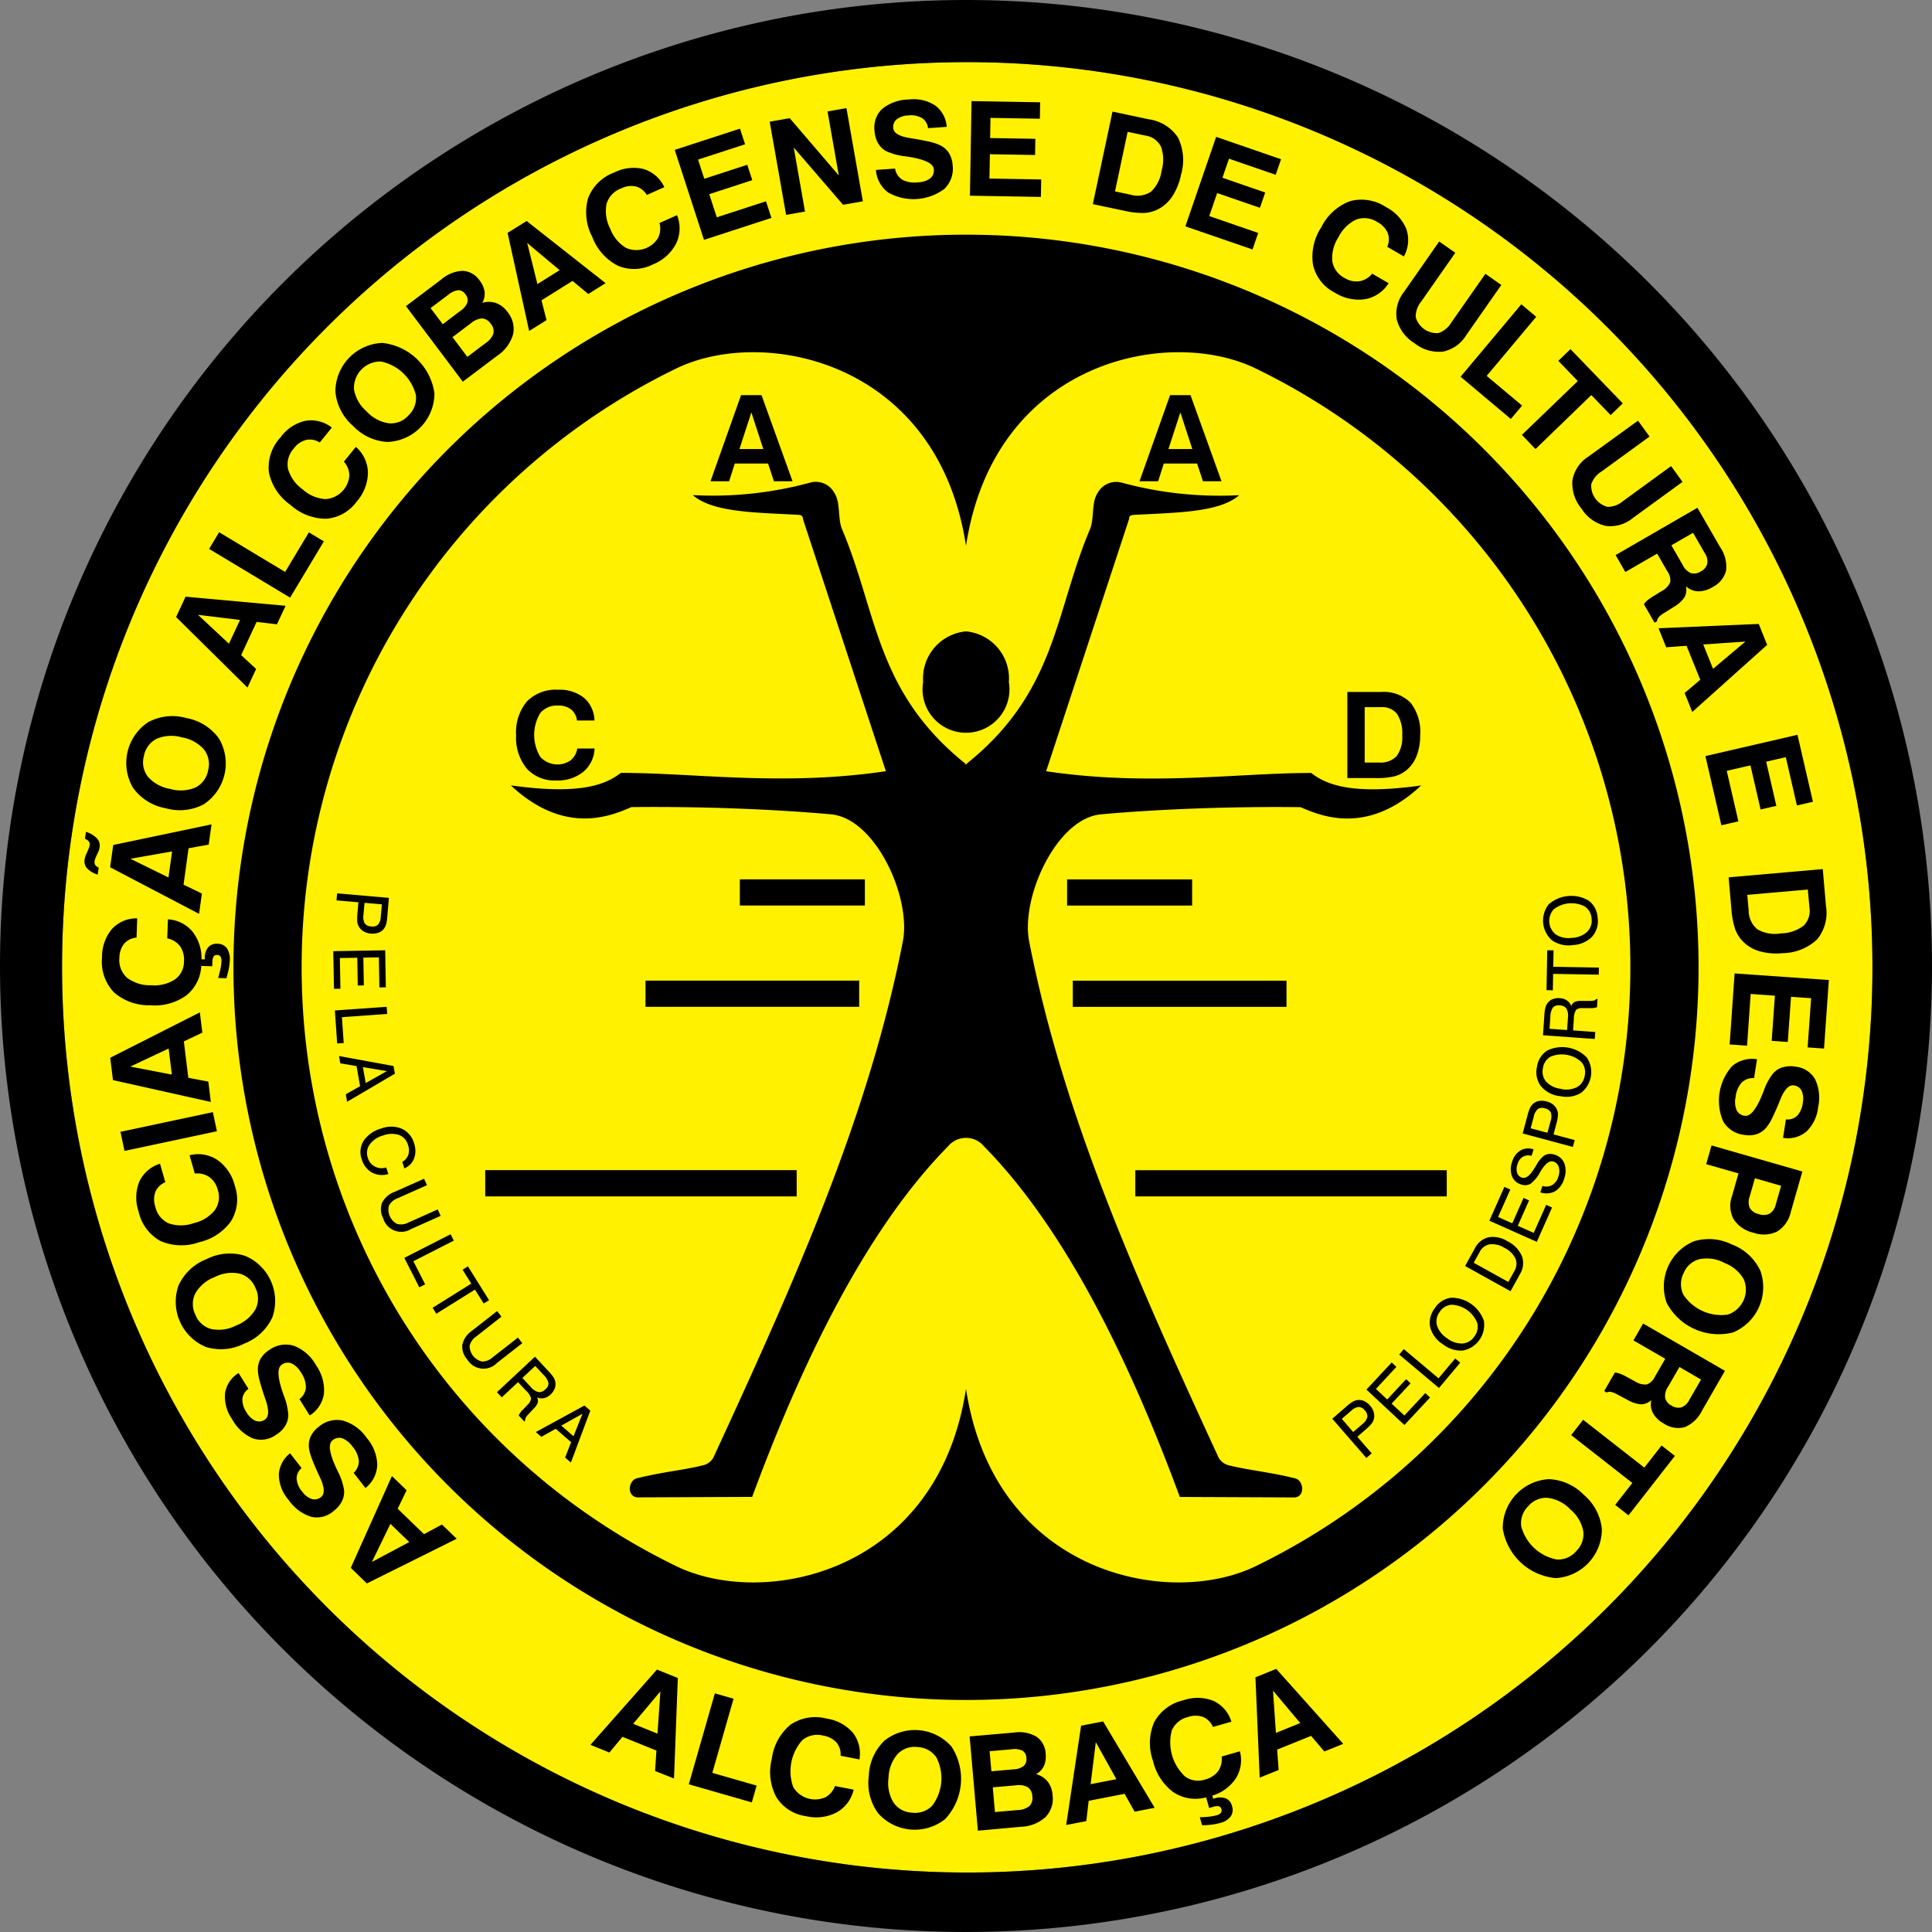
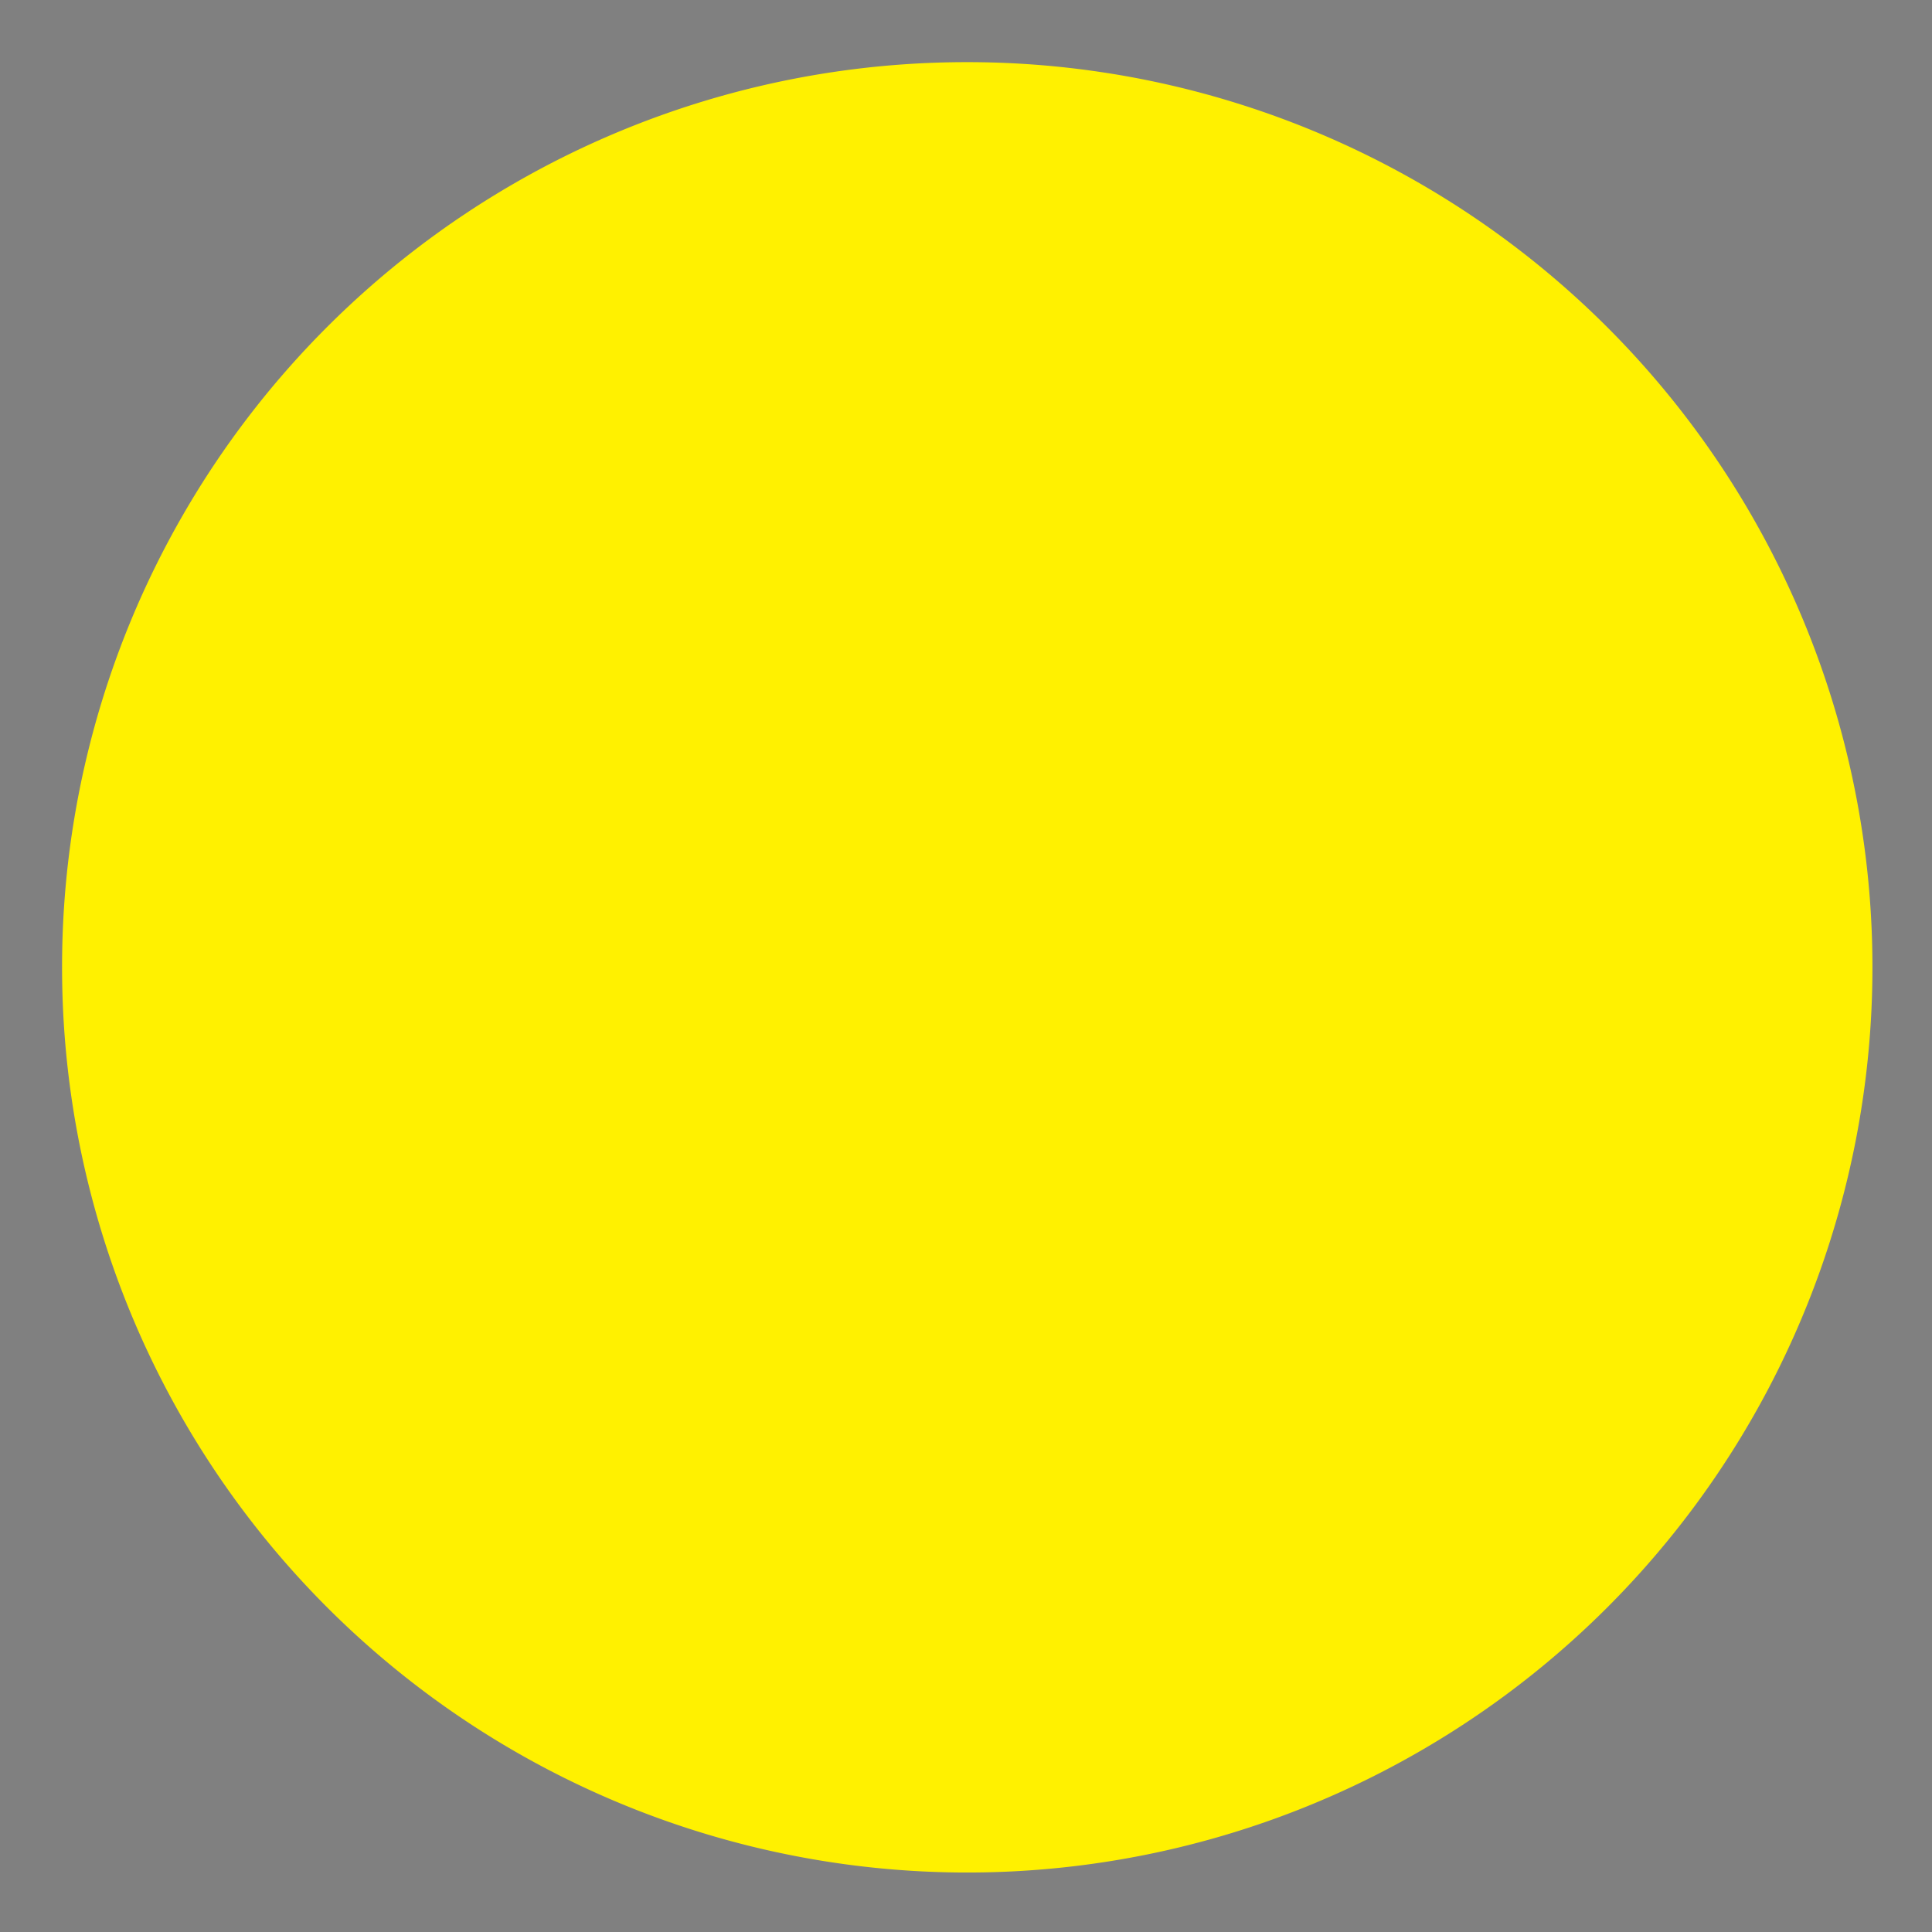
<svg xmlns="http://www.w3.org/2000/svg" data-name="Layer 1" width="120" height="120" viewBox="0 0 120 120">
  <rect x="0" y="0" width="120" height="120" fill="#808080" stroke="none" />
  <title>
    physioclem_parceiros_aacd
  </title>
  <path d="M60 3.86A56.223 56.223 0 113.855 60.082 56.184 56.184 0 0160 3.86" fill-rule="evenodd" fill="#fff100" />
-   <path d="M77.978 104.181l1.292-.523 4.161 4.655-1.175.475-.822-.97-2.108.853.093 1.265-1.178.477zm1.091.828l.181 2.625 1.511-.612zm-2.057 3.766a2.152 2.152 0 01-.243 1.67 2.663 2.663 0 01-1.469 1.082l.057.2.057-.017a1.083 1.083 0 01.726-.008.686.686 0 01.383.483.714.714 0 01-.085.641 1.182 1.182 0 01-.668.405 3.316 3.316 0 01-.507.1 5.652 5.652 0 01-.6.04l-.142-.5c.217 0 .414-.016.594-.037a2.843 2.843 0 00.441-.081.53.53 0 00.272-.151.256.256 0 00.031-.239.225.225 0 00-.158-.173.718.718 0 00-.352.038l-.159.045-.087.025-.189-.662a2.472 2.472 0 01-2.043-.327 3.357 3.357 0 01-1.255-1.938 3.272 3.272 0 01.076-2.411 2.746 2.746 0 011.819-1.354 2.667 2.667 0 011.862.04 2.073 2.073 0 011.109 1.29l-1.145.329a1.15 1.15 0 00-.6-.617 1.4 1.4 0 00-.929-.007 1.467 1.467 0 00-1.023.83 2.895 2.895 0 00.812 2.862 1.351 1.351 0 001.237.2 1.488 1.488 0 00.826-.52 1.339 1.339 0 00.22-.912zm-9.863-1.588l1.368-.266 3.2 5.364-1.244.242-.621-1.11-2.232.435-.149 1.26-1.249.242zm.913 1.021l-.322 2.611 1.6-.311zm-7.324 5.5l-.512-5.855 2.755-.241a2.144 2.144 0 011.4.259 1.345 1.345 0 01.567 1.063 1.473 1.473 0 01-.11.759 1.157 1.157 0 01-.484.5 1.408 1.408 0 01.722.469 1.53 1.53 0 01.3.836 1.631 1.631 0 01-.441 1.367 2.4 2.4 0 01-1.535.6zm.838-3.69l1.372-.121a1.107 1.107 0 00.639-.21.568.568 0 00.163-.5.538.538 0 00-.241-.449 1.168 1.168 0 00-.677-.087l-1.365.12zm.221 2.532l1.424-.125a1.183 1.183 0 00.718-.248.694.694 0 00.18-.6.718.718 0 00-.278-.571 1.205 1.205 0 00-.761-.115l-1.417.124zm-7.834-2.25a3.186 3.186 0 01.969-2.183 3.033 3.033 0 014.167.367 3.662 3.662 0 01-.393 4.5 3.033 3.033 0 01-4.168-.365 3.2 3.2 0 01-.575-2.319zm1.226.108a2.358 2.358 0 00.3 1.539 1.456 1.456 0 001.152.64 1.475 1.475 0 001.258-.429 2.832 2.832 0 00.263-3 1.48 1.48 0 00-1.162-.644 1.458 1.458 0 00-1.245.429 2.343 2.343 0 00-.566 1.464zm-2.166.751a2.172 2.172 0 01-1.061 1.415 2.749 2.749 0 01-1.913.228 2.568 2.568 0 01-1.834-1.186 3.313 3.313 0 01-.275-2.379 3.265 3.265 0 011.161-2.114 2.741 2.741 0 012.234-.379 2.667 2.667 0 011.637.878 2.1 2.1 0 01.407 1.658l-1.169-.228a1.143 1.143 0 00-.255-.823 1.405 1.405 0 00-.826-.427 1.46 1.46 0 00-1.287.274A2.9 2.9 0 0049.27 111a1.583 1.583 0 001.992.634 1.312 1.312 0 00.6-.7zm-10.24-.333l1.618-5.649 1.161.333-1.319 4.606 2.753.79-.3 1.044zm-1.976-7.126l1.293.524-.236 6.242-1.176-.466.083-1.27-2.109-.853-.81.975-1.179-.477zm.211 1.355l-1.69 2.014 1.511.611zm57.354-12.208a3.189 3.189 0 011.121 2.11 3.039 3.039 0 01-2.854 3.062 3.654 3.654 0 01-3.3-3.081 3.035 3.035 0 012.853-3.064 3.189 3.189 0 012.18.973zm-.84.9a2.348 2.348 0 00-1.395-.713 1.458 1.458 0 00-1.213.516 1.48 1.48 0 00-.437 1.256 2.829 2.829 0 002.2 2.056 1.474 1.474 0 001.221-.525 1.459 1.459 0 00.43-1.246 2.346 2.346 0 00-.806-1.342zm.8-5.563l3.8 2.972 1.071-1.374.827.647-2.88 3.69-.826-.646 1.064-1.364-3.8-2.972zm3.726-5.978l5.082 2.938-1.423 2.469a2.1 2.1 0 01-1.067 1.027 1.589 1.589 0 01-1.318-.228 1.648 1.648 0 01-.663-.644 1.133 1.133 0 01-.1-.807.975.975 0 01-.632.265 1.974 1.974 0 01-.845-.274l-.611-.326-.022-.012c-.306-.169-.529-.21-.665-.122l-.155-.09.662-1.148a1.106 1.106 0 01.313.069 2.666 2.666 0 01.394.181l.543.294a1.132 1.132 0 00.74.191.915.915 0 00.5-.483l.64-1.11-1.976-1.142zm2.256 2.7l-.714 1.234a1.025 1.025 0 00-.176.682.739.739 0 00.4.484.756.756 0 00.607.107.891.891 0 00.485-.446l.738-1.28zm3.281-7.6a3.186 3.186 0 011.746 1.628 3.044 3.044 0 01-1.7 3.827 3.653 3.653 0 01-4.121-1.838 3.039 3.039 0 011.7-3.827 3.191 3.191 0 012.38.218zm-.5 1.126a2.343 2.343 0 00-1.55-.219 1.457 1.457 0 00-.98.883 1.481 1.481 0 000 1.331 2.823 2.823 0 002.75 1.225 1.637 1.637 0 00.985-2.213 2.346 2.346 0 00-1.206-.999zm.886-5.549l-2.007-.576.333-1.162 5.641 1.619-.719 2.513a1.892 1.892 0 01-.848 1.215 1.915 1.915 0 01-1.485.07 1.956 1.956 0 01-1.217-.835 1.753 1.753 0 01-.107-1.417zm1.02.3l-.322 1.123a.992.992 0 000 .719.852.852 0 00.563.386.872.872 0 00.667-.028.846.846 0 00.38-.547l.34-1.185zm.133-7.4l-.186 1.179a1.008 1.008 0 00-.769.277 1.618 1.618 0 00-.377.9 1.385 1.385 0 00.061.813.633.633 0 00.505.351q.528.082 1.114-1.379l.013-.034c.01-.026.026-.065.048-.118a3.808 3.808 0 01.581-1.095 1.274 1.274 0 01.6-.385 1.8 1.8 0 01.81-.038 1.573 1.573 0 011.206.782 2.686 2.686 0 01.187 1.734 2.432 2.432 0 01-.73 1.514 1.783 1.783 0 01-1.45.39l.181-1.147a.852.852 0 00.692-.221 1.382 1.382 0 00.352-.8 1.247 1.247 0 00-.068-.753.614.614 0 00-.481-.337c-.308-.049-.588.245-.846.879-.07.173-.124.307-.164.4-.174.406-.307.694-.394.86a2.832 2.832 0 01-.274.432 1.338 1.338 0 01-.606.449 1.617 1.617 0 01-.806.054 1.725 1.725 0 01-1.3-.833 3.232 3.232 0 01.553-3.438 1.907 1.907 0 011.547-.426zm-1.395-5.323l5.854.41-.3 4.258-1.018-.071.216-3.057-1.248-.087-.2 2.805-1-.07.2-2.806-1.506-.105-.224 3.211-1.082-.075zm-.371-5.966l5.847-.512.2 2.293a2.6 2.6 0 01-.551 2.073 3.2 3.2 0 01-2.145.855 3.822 3.822 0 01-1.434-.121 2.352 2.352 0 01-1.046-.623 2.192 2.192 0 01-.469-.76 5.057 5.057 0 01-.23-1.238zm1.159 1.088l.085.966a1.517 1.517 0 00.545 1.176 2.18 2.18 0 001.455.251 2.4 2.4 0 001.41-.476 1.291 1.291 0 00.365-1.134l-.1-1.113zm-2.6-8.619l5.718-1.322.959 4.159-.994.23-.691-3-1.219.282.632 2.741-.978.226-.632-2.741-1.471.341.723 3.137-1.056.244zm3.312-8.208l.522 1.3-4.649 4.166-.475-1.177.969-.823-.851-2.111-1.264.094-.476-1.181zm-.827 1.093l-2.621.182.61 1.513zm-8.063-5.371l5.082-2.938 1.423 2.468a2.1 2.1 0 01.355 1.438 1.591 1.591 0 01-.856 1.03 1.651 1.651 0 01-.889.253 1.135 1.135 0 01-.748-.316.977.977 0 01-.086.68 1.971 1.971 0 01-.66.6l-.587.368-.022.012c-.3.181-.446.354-.437.516l-.156.089-.662-1.148a1.173 1.173 0 01.215-.237 2.883 2.883 0 01.355-.251l.526-.324a1.139 1.139 0 00.535-.546.92.92 0 00-.168-.675l-.64-1.11-1.976 1.143zm3.463-.606l.71 1.231a1.028 1.028 0 00.5.495.739.739 0 00.619-.108.756.756 0 00.4-.473.888.888 0 00-.144-.643l-.737-1.28zm-2.072-7.742l.717.987-2.979 2.167a1.5 1.5 0 00-.645.8 1.358 1.358 0 001.017 1.4 1.487 1.487 0 00.966-.365l2.978-2.167.71.979-3.085 2.245a2.181 2.181 0 01-1.7.485 2.415 2.415 0 01-1.49-1.069 2.449 2.449 0 01-.563-1.756 2.179 2.179 0 01.984-1.47zm-7.21.882L98 23.668l-1.209-1.254.754-.729 3.249 3.369-.754.729-1.2-1.245-3.467 3.353zM90.72 23.4l3.772-4.5.925.778-3.076 3.67 2.2 1.844-.7.831zM89.391 15l1 .7-2.111 3.02a1.5 1.5 0 00-.349.971 1.356 1.356 0 001.417.995 1.489 1.489 0 00.8-.659l2.112-3.02.989.693-2.187 3.129a2.187 2.187 0 01-1.452 1.011 2.419 2.419 0 01-1.756-.525 2.455 2.455 0 01-1.1-1.478 2.182 2.182 0 01.454-1.71zm-3.142 2.59a2.167 2.167 0 01-1.462.992 2.761 2.761 0 01-1.884-.407 2.574 2.574 0 01-1.348-1.72 3.313 3.313 0 01.513-2.339 3.263 3.263 0 011.786-1.621 2.741 2.741 0 012.234.37 2.67 2.67 0 011.263 1.364 2.1 2.1 0 01-.154 1.7l-1.032-.6a1.143 1.143 0 00.028-.861 1.409 1.409 0 00-.642-.674 1.468 1.468 0 00-1.307-.161 2.353 2.353 0 00-1.11 1.1 2.338 2.338 0 00-.382 1.488 1.416 1.416 0 00.756 1.042 1.4 1.4 0 00.92.207 1.315 1.315 0 00.8-.472zm-12.623-3.532L75.537 8.5l4.03 1.39-.332.966-2.9-1-.407 1.184 2.656.916-.327.95-2.657-.915-.491 1.429 3.04 1.048-.353 1.026zm-5.749-1.379L69.1 6.931l2.248.478a2.594 2.594 0 011.819 1.134 3.208 3.208 0 01.19 2.3 3.838 3.838 0 01-.535 1.339 2.365 2.365 0 01-.9.819 2.2 2.2 0 01-.863.227 5.054 5.054 0 01-1.249-.142zm1.378-.791l.947.2a1.514 1.514 0 001.282-.178 2.182 2.182 0 00.666-1.32 2.4 2.4 0 00-.043-1.49 1.282 1.282 0 00-.976-.681l-1.091-.231zm-9.011.267l.1-5.876 4.261.075-.017 1.021-3.068-.053-.02 1.252 2.808.049-.018 1.005-2.807-.049-.027 1.512 3.215.056-.019 1.085zm-5.839-1.6l1.188-.083a1.007 1.007 0 00.444.687 1.615 1.615 0 00.958.167 1.381 1.381 0 00.777-.243.633.633 0 00.228-.572q-.037-.534-1.592-.776l-.036-.006c-.028 0-.069-.01-.126-.019a3.834 3.834 0 01-1.2-.321 1.279 1.279 0 01-.511-.5 1.8 1.8 0 01-.218-.782 1.576 1.576 0 01.489-1.353 2.686 2.686 0 011.645-.573 2.435 2.435 0 011.638.373 1.788 1.788 0 01.711 1.325l-1.157.081a.855.855 0 00-.371-.625 1.373 1.373 0 00-.854-.165 1.244 1.244 0 00-.717.236.612.612 0 00-.22.545c.022.312.37.519 1.046.628l.429.069c.433.079.743.143.925.191a2.722 2.722 0 01.482.171 1.338 1.338 0 01.573.489 1.62 1.62 0 01.234.774 1.729 1.729 0 01-.517 1.462 3.216 3.216 0 01-3.47.233 1.909 1.909 0 01-.778-1.413zm-5.579 2.792l-1.019-5.788 1.244-.219L52.1 10.9l-.7-3.977 1.174-.207 1.019 5.788-1.228.216L49.3 9.163l.7 3.977zm-5.1 1.552L41.909 9.31l4.054-1.319.315.972-2.92.95.386 1.191 2.671-.869.31.956-2.671.869.467 1.438 3.058-.995.335 1.032zm-1.676-1.533a2.176 2.176 0 01-.058 1.769 2.767 2.767 0 01-1.436 1.286 2.568 2.568 0 01-2.183.081 3.312 3.312 0 01-1.588-1.79 3.274 3.274 0 01-.259-2.4 2.741 2.741 0 011.613-1.592 2.664 2.664 0 011.841-.22 2.1 2.1 0 011.283 1.125l-1.089.485a1.138 1.138 0 00-.68-.529 1.4 1.4 0 00-.921.125 1.464 1.464 0 00-.9.964 2.351 2.351 0 00.232 1.542 2.335 2.335 0 00.978 1.185 1.584 1.584 0 001.994-.624 1.32 1.32 0 00.087-.923zm-10.522 1.1l1.182-.739 4.905 3.861-1.076.672-.977-.813-1.928 1.207.312 1.229-1.079.675zm1.218.626l.634 2.553 1.382-.864zm-4 8.615l-3.532-4.693 2.208-1.666a2.14 2.14 0 011.326-.524 1.339 1.339 0 011.043.6 1.465 1.465 0 01.308.7 1.154 1.154 0 01-.143.686 1.4 1.4 0 01.861.014 1.526 1.526 0 01.7.55 1.63 1.63 0 01.351 1.393 2.4 2.4 0 01-.983 1.327zm-1.246-3.57l1.1-.831a1.118 1.118 0 00.431-.517.567.567 0 00-.127-.512.537.537 0 00-.442-.252 1.162 1.162 0 00-.62.285l-1.1.826zm1.528 2.029l1.141-.861a1.193 1.193 0 00.478-.591.7.7 0 00-.163-.6.713.713 0 00-.537-.336 1.2 1.2 0 00-.706.306l-1.137.857zm-7.113 4.276a3.19 3.19 0 01-1.084-2.128A3.035 3.035 0 0123.74 21.3a3.657 3.657 0 013.245 3.138 3.037 3.037 0 01-2.907 3.013 3.189 3.189 0 01-2.161-1.009zm.855-.887a2.345 2.345 0 001.382.737 1.456 1.456 0 001.222-.494 1.48 1.48 0 00.459-1.249 2.823 2.823 0 00-2.165-2.093 1.635 1.635 0 00-1.679 1.744 2.343 2.343 0 00.783 1.355zm-.667 2.2a2.177 2.177 0 01.75 1.6 2.769 2.769 0 01-.7 1.8 2.567 2.567 0 01-1.903 1.065 3.305 3.305 0 01-2.226-.874 3.264 3.264 0 01-1.324-2.019 2.746 2.746 0 01.715-2.152 2.66 2.66 0 011.542-1.036 2.092 2.092 0 011.653.418l-.749.927a1.143 1.143 0 00-.846-.161 1.4 1.4 0 00-.764.53 1.463 1.463 0 00-.363 1.266 2.346 2.346 0 00.9 1.269 2.339 2.339 0 001.419.612 1.587 1.587 0 001.493-1.463 1.323 1.323 0 00-.341-.862zM18.02 37.12l-5.031-3.027.622-1.036 4.1 2.467 1.475-2.458.929.559zm-7.082 1.207l.589-1.265 6.213.563-.54 1.151-1.261-.149-.961 2.063.93.861-.538 1.155zm1.361-.139l1.921 1.795.689-1.478zM10.288 50.2a3.183 3.183 0 01-2.024-1.265 3.043 3.043 0 01.943-4.082 3.173 3.173 0 012.372-.252 3.174 3.174 0 012.021 1.271 3.04 3.04 0 01-.941 4.081 3.184 3.184 0 01-2.371.247zm.277-1.2a2.351 2.351 0 001.564-.082 1.458 1.458 0 00.793-1.054 1.479 1.479 0 00-.249-1.307A2.329 2.329 0 0011.3 45.8a2.333 2.333 0 00-1.564.084 1.482 1.482 0 00-.795 1.066 1.461 1.461 0 00.25 1.3 2.345 2.345 0 001.374.75zm-5.226 2.667a1.656 1.656 0 01.686.407.66.66 0 01.162.55 1.2 1.2 0 01-.031.152.858.858 0 01-.054.138l-.152.33c-.019.048-.036.092-.049.133a.83.83 0 00-.027.121.335.335 0 00.041.228.5.5 0 00.215.163l-.061.434a1.525 1.525 0 01-.662-.391.661.661 0 01-.153-.546 1.049 1.049 0 01.037-.164 1.245 1.245 0 01.066-.166l.151-.355a.612.612 0 00.037-.1.725.725 0 00.025-.115.3.3 0 00-.055-.224.569.569 0 00-.237-.164zm1.5 2.2l.194-1.382 6.106-1.281-.177 1.257-1.25.227-.312 2.26 1.141.551-.177 1.261zM8.1 53.34l2.363 1.16.227-1.616zm2.331 3.76a2.149 2.149 0 011.512.748 2.675 2.675 0 01.574 1.733l.2.007v-.06a1.088 1.088 0 01.216-.694.69.69 0 01.578-.215.71.71 0 01.582.279 1.2 1.2 0 01.179.761 3.538 3.538 0 01-.062.515 5.671 5.671 0 01-.148.587l-.514-.018q.095-.312.148-.577a2.865 2.865 0 00.059-.445.525.525 0 00-.059-.306.256.256 0 00-.218-.1.226.226 0 00-.213.1.735.735 0 00-.073.347l-.006.165v.091l-.686-.024a2.485 2.485 0 01-.943 1.844 3.346 3.346 0 01-2.229.6 3.265 3.265 0 01-2.266-.818 2.751 2.751 0 01-.724-2.149 2.683 2.683 0 01.617-1.771 2.062 2.062 0 011.568-.658l-.042 1.192a1.14 1.14 0 00-.771.382 1.41 1.41 0 00-.294.882 1.469 1.469 0 00.472 1.231 2.348 2.348 0 001.486.467 2.354 2.354 0 001.484-.357 1.357 1.357 0 00.569-1.116 1.49 1.49 0 00-.239-.947 1.33 1.33 0 00-.8-.492zm-3.415 9.987l-.17-1.387 5.567-2.819.154 1.26-1.148.543.277 2.26 1.244.237.155 1.263zm1.08-.841l2.579.5-.2-1.619zm5.377 4.018l-5.74 1.222-.251-1.186 5.74-1.222zm-1.7 1.49a2.168 2.168 0 011.741.3 2.767 2.767 0 011.071 1.6 2.572 2.572 0 01-.223 2.175 3.314 3.314 0 01-1.992 1.326 3.264 3.264 0 01-2.408-.076 2.752 2.752 0 01-1.351-1.822 2.678 2.678 0 01.038-1.86 2.094 2.094 0 011.29-1.115l.329 1.147a1.143 1.143 0 00-.618.6 1.41 1.41 0 000 .931 1.467 1.467 0 00.829 1.025 2.343 2.343 0 001.557-.015 2.335 2.335 0 001.308-.805 1.417 1.417 0 00.178-1.275 1.4 1.4 0 00-.522-.782 1.312 1.312 0 00-.9-.215zm3.395 11.7a3.183 3.183 0 01-2.377.21 3.041 3.041 0 01-1.7-3.828 3.178 3.178 0 011.743-1.631 3.177 3.177 0 012.38-.205 3.041 3.041 0 011.7 3.827 3.193 3.193 0 01-1.744 1.627zm-.5-1.126a2.349 2.349 0 001.2-1.007 1.46 1.46 0 000-1.32 1.481 1.481 0 00-.984-.894 2.327 2.327 0 00-1.552.217 2.328 2.328 0 00-1.2 1.009 1.482 1.482 0 00.005 1.33 1.46 1.46 0 00.978.884 2.342 2.342 0 001.554-.219zm4.566 5.589L18.6 86.9a1 1 0 00.4-.714 1.608 1.608 0 00-.3-.925 1.374 1.374 0 00-.579-.573.628.628 0 00-.611.067q-.453.283.064 1.771l.011.035q.015.039.042.12a3.813 3.813 0 01.279 1.209 1.29 1.29 0 01-.2.687 1.8 1.8 0 01-.587.56 1.573 1.573 0 01-1.423.2 2.684 2.684 0 01-1.277-1.186 2.435 2.435 0 01-.44-1.623 1.783 1.783 0 01.839-1.247l.614.985a.856.856 0 00-.377.622 1.381 1.381 0 00.256.831 1.234 1.234 0 00.545.524.609.609 0 00.584-.062c.264-.165.283-.571.062-1.219-.06-.176-.108-.313-.14-.412-.134-.42-.223-.725-.267-.908a2.92 2.92 0 01-.076-.506 1.344 1.344 0 01.163-.736 1.637 1.637 0 01.573-.571 1.725 1.725 0 011.531-.229 2.683 2.683 0 011.351 1.211 2.673 2.673 0 01.484 1.747 1.912 1.912 0 01-.886 1.359zm3.466 4.506l-.733-.94a1.006 1.006 0 00.321-.752 1.612 1.612 0 00-.4-.888 1.386 1.386 0 00-.636-.511.63.63 0 00-.6.132q-.421.329.248 1.755l.015.033.054.115a3.817 3.817 0 01.4 1.173 1.277 1.277 0 01-.13.7 1.79 1.79 0 01-.525.619 1.572 1.572 0 01-1.394.35 2.683 2.683 0 01-1.394-1.045 2.437 2.437 0 01-.607-1.568 1.785 1.785 0 01.7-1.328l.714.916a.848.848 0 00-.31.657 1.37 1.37 0 00.342.8 1.227 1.227 0 00.6.464.608.608 0 00.574-.123q.368-.288-.066-1.218l-.182-.395c-.177-.4-.3-.7-.36-.875A2.863 2.863 0 0119.2 90a1.34 1.34 0 01.085-.75 1.629 1.629 0 01.51-.627 1.727 1.727 0 011.5-.388 2.683 2.683 0 011.473 1.065 2.669 2.669 0 01.664 1.688 1.908 1.908 0 01-.732 1.435zm.089 5.927l-1-.97 2.554-5.7.912.882-.555 1.146 1.635 1.582 1.116-.6.915.885zm.311-1.335l2.321-1.234-1.172-1.133zM60 3.86A56.223 56.223 0 113.855 60.082 56.184 56.184 0 0160 3.86zM60 0A60 60 0 110 60 60 60 0 0160 0zM14.5 60.082v.007a45.5 45.5 0 1091 0v-.013a45.5 45.5 0 10-91 0zM60 86.258c-1.744 11.491-12.556 13.663-17.994 11.02a41.33 41.33 0 01-23.271-37.185v-.022a41.332 41.332 0 0123.271-37.185c5.438-2.642 16.25-.471 17.994 11.021 1.744-11.492 12.556-13.663 17.994-11.021a41.332 41.332 0 0123.271 37.185v.022a41.33 41.33 0 01-23.271 37.185c-5.438 2.643-16.25.471-17.994-11.02zm0-47.041a2.934 2.934 0 012.662 3.145 2.7 2.7 0 11-5.324 0A2.934 2.934 0 0160 39.217zm-8.388 11.362c2.769.248 5 5.162 4.465 7.894C53.962 69.29 49.426 79.433 44.37 90.4a.984.984 0 01-.707.612c-1.153.294-2.5.405-4.11.809-.534.135-.634 1.125.031 1.184l7.135-.031C50.206 83.538 54.2 75.961 58.884 71.2a1.45 1.45 0 012.232 0c4.684 4.761 8.678 12.338 12.164 21.778l7.136.031c.664-.059.565-1.049.03-1.184-1.607-.4-2.956-.515-4.109-.809a.984.984 0 01-.707-.612c-5.056-10.971-9.592-21.114-11.707-31.931-.534-2.732 1.7-7.646 4.465-7.894 3.662-.329 8.142-.495 12.392-.444 1.134.477 4.081 1.852 7.491-1.349-4.193.587-5.839 0-6.83-.776-4.562 0-10.075.846-16.463-.106l5.13-15.604c.052-.16-.018-.3.323-.319 2.613-.147 5.3-.141 6.536-1.224a23.115 23.115 0 01-7.314-.784 1.307 1.307 0 00-1.476.646c-.4.59-.2 1.6-.478 2.253-2.194 5.2-2.072 10.072-7.656 14.562L60 47.51l-.043-.08c-5.584-4.49-5.457-9.365-7.657-14.562-.277-.656-.081-1.663-.478-2.253a1.307 1.307 0 00-1.476-.646 23.119 23.119 0 01-7.314.784c1.233 1.083 3.923 1.077 6.536 1.224.341.019.271.159.323.319L55.022 47.9c-6.388.952-11.9.1-16.463.106-.991.778-2.637 1.363-6.83.776 3.41 3.2 6.356 1.826 7.491 1.349 4.249-.047 8.73.119 12.392.448zm-21.473 22.1h19.344v1.631H30.139zm9.954-11.771h13.273v1.626H40.093zm5.86-6.292h7.766v1.626h-7.766zm43.908 18.068H70.517v1.626h19.344zm-9.954-11.771H66.634v1.626h13.273zm-5.861-6.292H66.28v1.626h7.766zM46.668 25.614l-.74 2.277h1.483zm-.639-1.07H47.3l1.925 5.347H48.07l-.363-1.1h-2.069l-.351 1.1H44.13zm-9.1 21.947a1.982 1.982 0 01-.7 1.449 2.512 2.512 0 01-1.67.536 2.333 2.333 0 01-1.844-.741 3.018 3.018 0 01-.658-2.077 2.973 2.973 0 01.671-2.09 2.49 2.49 0 011.929-.726 2.426 2.426 0 011.615.5 1.915 1.915 0 01.651 1.41h-1.086a1.041 1.041 0 00-.37-.691 1.274 1.274 0 00-.812-.238 1.334 1.334 0 00-1.1.468 2.638 2.638 0 000 2.715 1.44 1.44 0 001.888.221 1.194 1.194 0 00.413-.735zm36.385-20.877l-.74 2.277h1.483zm-.638-1.07h1.268l1.926 5.347h-1.153l-.363-1.1h-2.069l-.352 1.1h-1.157zm12.087 22.818h.881a1.38 1.38 0 001.107-.4 1.989 1.989 0 00.343-1.3 2.185 2.185 0 00-.319-1.318 1.17 1.17 0 00-1-.421h-1.012zm-1.077.966V42.98h2.092a2.353 2.353 0 011.832.665 2.915 2.915 0 01.6 2.015 3.487 3.487 0 01-.222 1.292 2.156 2.156 0 01-.648.9 2 2 0 01-.725.365 4.584 4.584 0 01-1.139.111zm-61.044 7.748l-.064.734a.88.88 0 00.075.544.512.512 0 00.407.189.5.5 0 00.423-.114.8.8 0 00.168-.492l.067-.767zm-1.7-.589l3.213.281-.1 1.184a2.658 2.658 0 01-.067.437.9.9 0 01-.117.26.71.71 0 01-.343.273 1.09 1.09 0 01-.5.063 1.033 1.033 0 01-.464-.147.792.792 0 01-.376-.615 3.085 3.085 0 01.016-.517l.057-.664-1.361-.118zM20.7 59.08l3.225-.056.04 2.3-.4.007-.033-1.868-.964.017.031 1.726-.377.006-.03-1.725-1.082.018.034 1.906-.4.007zm.1 3.682l3.217-.225.031.442-2.811.2.112 1.605-.406.028zm1.74 3.517l.175.991 1.315-.74zm-1.482-.687l3.385.62.084.477-2.968 1.746-.082-.468.889-.5-.22-1.251-1.009-.172zm2.931 6.924l.131.405a1.313 1.313 0 01-1.017-.093 1.356 1.356 0 01-.63-.81 1.32 1.32 0 01.111-1.16 1.957 1.957 0 011.1-.766 1.72 1.72 0 011.269.014 1.406 1.406 0 01.762.9 1.386 1.386 0 01.008.94 1.107 1.107 0 01-.608.624l-.132-.409a.768.768 0 00.377-.43.973.973 0 00-.021-.621.913.913 0 00-.562-.619 1.54 1.54 0 00-1.006.043 1.489 1.489 0 00-.815.561.9.9 0 00-.109.821.886.886 0 00.435.541.917.917 0 00.701.059zm.524 1.513l1.828-.815.179.4-1.833.817a.964.964 0 00-.531.456.994.994 0 00.508 1.134.951.951 0 00.693-.084l1.832-.817.179.4-1.828.815a1.171 1.171 0 01-1.74-.665 1.175 1.175 0 01-.069-.963 1.409 1.409 0 01.776-.678zm.6 4.1l2.874-1.467.2.395-2.511 1.281.73 1.434-.363.186zm1.758 3.1l2.4-1.5-.539-.864.332-.208 1.312 2.1-.332.208-.544-.865-2.4 1.5zm2.429 1.439l1.577-1.234.27.346-1.577 1.237a.956.956 0 00-.4.571.994.994 0 00.766.978.948.948 0 00.652-.25l1.581-1.236.271.347-1.578 1.234a1.171 1.171 0 01-1.845-.229 1.177 1.177 0 01-.3-.918 1.42 1.42 0 01.583-.846zm3.944 2.174l-.8.746.511.548a.953.953 0 00.487.33.523.523 0 00.435-.176.476.476 0 00.189-.392 1.036 1.036 0 00-.312-.508zm-.016-.574l.853.916a2.836 2.836 0 01.286.346.907.907 0 01.112.248.765.765 0 01-.016.44.981.981 0 01-.271.4.855.855 0 01-.4.223.759.759 0 01-.439-.046.44.44 0 01.053.317.943.943 0 01-.241.361l-.364.391a.9.9 0 00-.155.207.22.22 0 00-.018.157l-.066.061-.345-.371a1.126 1.126 0 01.258-.357l.009-.008.289-.307a.606.606 0 00.213-.389 1.064 1.064 0 00-.325-.49l-.484-.519-1.01.943-.3-.318zm1.635 4.28l.759.661.557-1.4zm-1.583.4L36.3 87.3l.365.318-1.205 3.225-.36-.313.375-.952-.958-.834-.892.5zm50.77 0l.556-.483a.88.88 0 00.323-.444.511.511 0 00-.161-.419.5.5 0 00-.384-.212.792.792 0 00-.462.237l-.58.5zm.817 1.609l-2.116-2.437.9-.78a2.579 2.579 0 01.349-.264.9.9 0 01.265-.107.713.713 0 01.436.042 1.1 1.1 0 01.4.3 1.031 1.031 0 01.232.429.8.8 0 01-.016.449.808.808 0 01-.14.255 3.14 3.14 0 01-.37.361l-.5.437.892 1.027zm2.364-2.046l-2.359-2.2 1.568-1.684.293.273-1.272 1.367.7.658 1.176-1.262.275.257-1.175 1.262.791.739 1.3-1.394.294.275zm2.147-2.3l-2.47-2.076.284-.34 2.159 1.814 1.033-1.232.312.261zm.506-3.085a1.488 1.488 0 00.958.322.971.971 0 00.741-.45.96.96 0 00.165-.845 1.8 1.8 0 00-1.588-1.114.958.958 0 00-.737.445.973.973 0 00-.169.85 1.485 1.485 0 00.634.792zm-.26.371a1.8 1.8 0 01-.79-1.05 1.442 1.442 0 01.277-1.181 1.425 1.425 0 011.01-.661 2.134 2.134 0 012.047 1.436 1.626 1.626 0 01-1.287 1.841 1.8 1.8 0 01-1.253-.382zm2.276-5.725l-.366.66 2.151 1.194.365-.66a.879.879 0 00.08-.793 1.48 1.48 0 00-.693-.668 1.409 1.409 0 00-.911-.217.875.875 0 00-.626.484zm1.921 2.428L91 78.634l.595-1.075a1.312 1.312 0 01.853-.709 1.694 1.694 0 011.191.251 1.838 1.838 0 01.889.919 1.293 1.293 0 01-.121 1.12zm1.632-3.067l-2.947-1.313.935-2.1.366.164-.759 1.706.881.393.7-1.577.344.153-.7 1.577.988.441.774-1.741.365.164zm.218-3.073l.131-.4a.745.745 0 00.6-.05.862.862 0 00.385-.512.982.982 0 00.032-.611.5.5 0 00-.341-.339q-.352-.114-.786.6c-.016.029-.03.05-.039.066a2.117 2.117 0 01-.6.719.694.694 0 01-.583.033.857.857 0 01-.561-.515 1.274 1.274 0 01.01-.88 1.213 1.213 0 01.521-.715.975.975 0 01.814-.063l-.128.4a.688.688 0 00-.54.056.79.79 0 00-.332.462.849.849 0 00-.025.534.446.446 0 00.3.3c.238.077.5-.118.777-.587l.1-.159.025-.041a1.834 1.834 0 01.47-.575.712.712 0 01.313-.106.881.881 0 01.354.044.915.915 0 01.6.548 1.386 1.386 0 01-.017.945 1.316 1.316 0 01-.565.78 1.164 1.164 0 01-.915.066zm.444-3.7l.191-.711a.882.882 0 00.02-.549.515.515 0 00-.367-.257.5.5 0 00-.437.039.8.8 0 00-.251.455l-.2.743zm1.576.877l-3.115-.837.307-1.148a2.492 2.492 0 01.142-.418.867.867 0 01.16-.236.707.707 0 01.385-.21 1.091 1.091 0 01.5.026 1.029 1.029 0 01.432.225.809.809 0 01.238.381.8.8 0 01.025.29 3.013 3.013 0 01-.1.507l-.172.643 1.313.352zm-.742-3.6a1.494 1.494 0 001-.113.972.972 0 00.482-.721.963.963 0 00-.207-.837 1.8 1.8 0 00-1.909-.337.959.959 0 00-.48.716.973.973 0 00.2.842 1.488 1.488 0 00.914.442zm-.078.446a1.8 1.8 0 01-1.16-.617 1.445 1.445 0 01-.248-1.188 1.431 1.431 0 01.637-1.026 2.133 2.133 0 012.462.435 1.629 1.629 0 01-.39 2.213 1.793 1.793 0 01-1.301.175zm-.627-4.183l1.09.077.052-.748a.948.948 0 00-.091-.582.523.523 0 00-.425-.2.473.473 0 00-.415.129 1.032 1.032 0 00-.159.574zm-.408.4l.087-1.25a2.729 2.729 0 01.058-.445.873.873 0 01.105-.251.764.764 0 01.332-.288.969.969 0 01.475-.066.856.856 0 01.437.142.762.762 0 01.266.353.447.447 0 01.195-.255.958.958 0 01.428-.07h.534a.927.927 0 00.258-.027.224.224 0 00.126-.094l.089.006-.035.506a1.118 1.118 0 01-.436.055h-.434a.6.6 0 00-.429.109 1.07 1.07 0 00-.137.573l-.049.702 1.378.1-.031.433zm3.464-3.762l-2.833-.049-.018 1.019-.392-.007.044-2.479.392.007-.018 1.019 2.833.05zm-1.663-2.286a1.483 1.483 0 00.94-.37.971.971 0 00.279-.82.959.959 0 00-.416-.755 1.794 1.794 0 00-1.932.169 1.073 1.073 0 00.138 1.576 1.49 1.49 0 00.993.2zm.039.452a1.8 1.8 0 01-1.279-.3 1.628 1.628 0 01-.2-2.239 2.129 2.129 0 012.49-.218 1.43 1.43 0 01.546 1.077 1.447 1.447 0 01-.35 1.162 1.8 1.8 0 01-1.205.514z" fill-rule="evenodd" />
</svg>